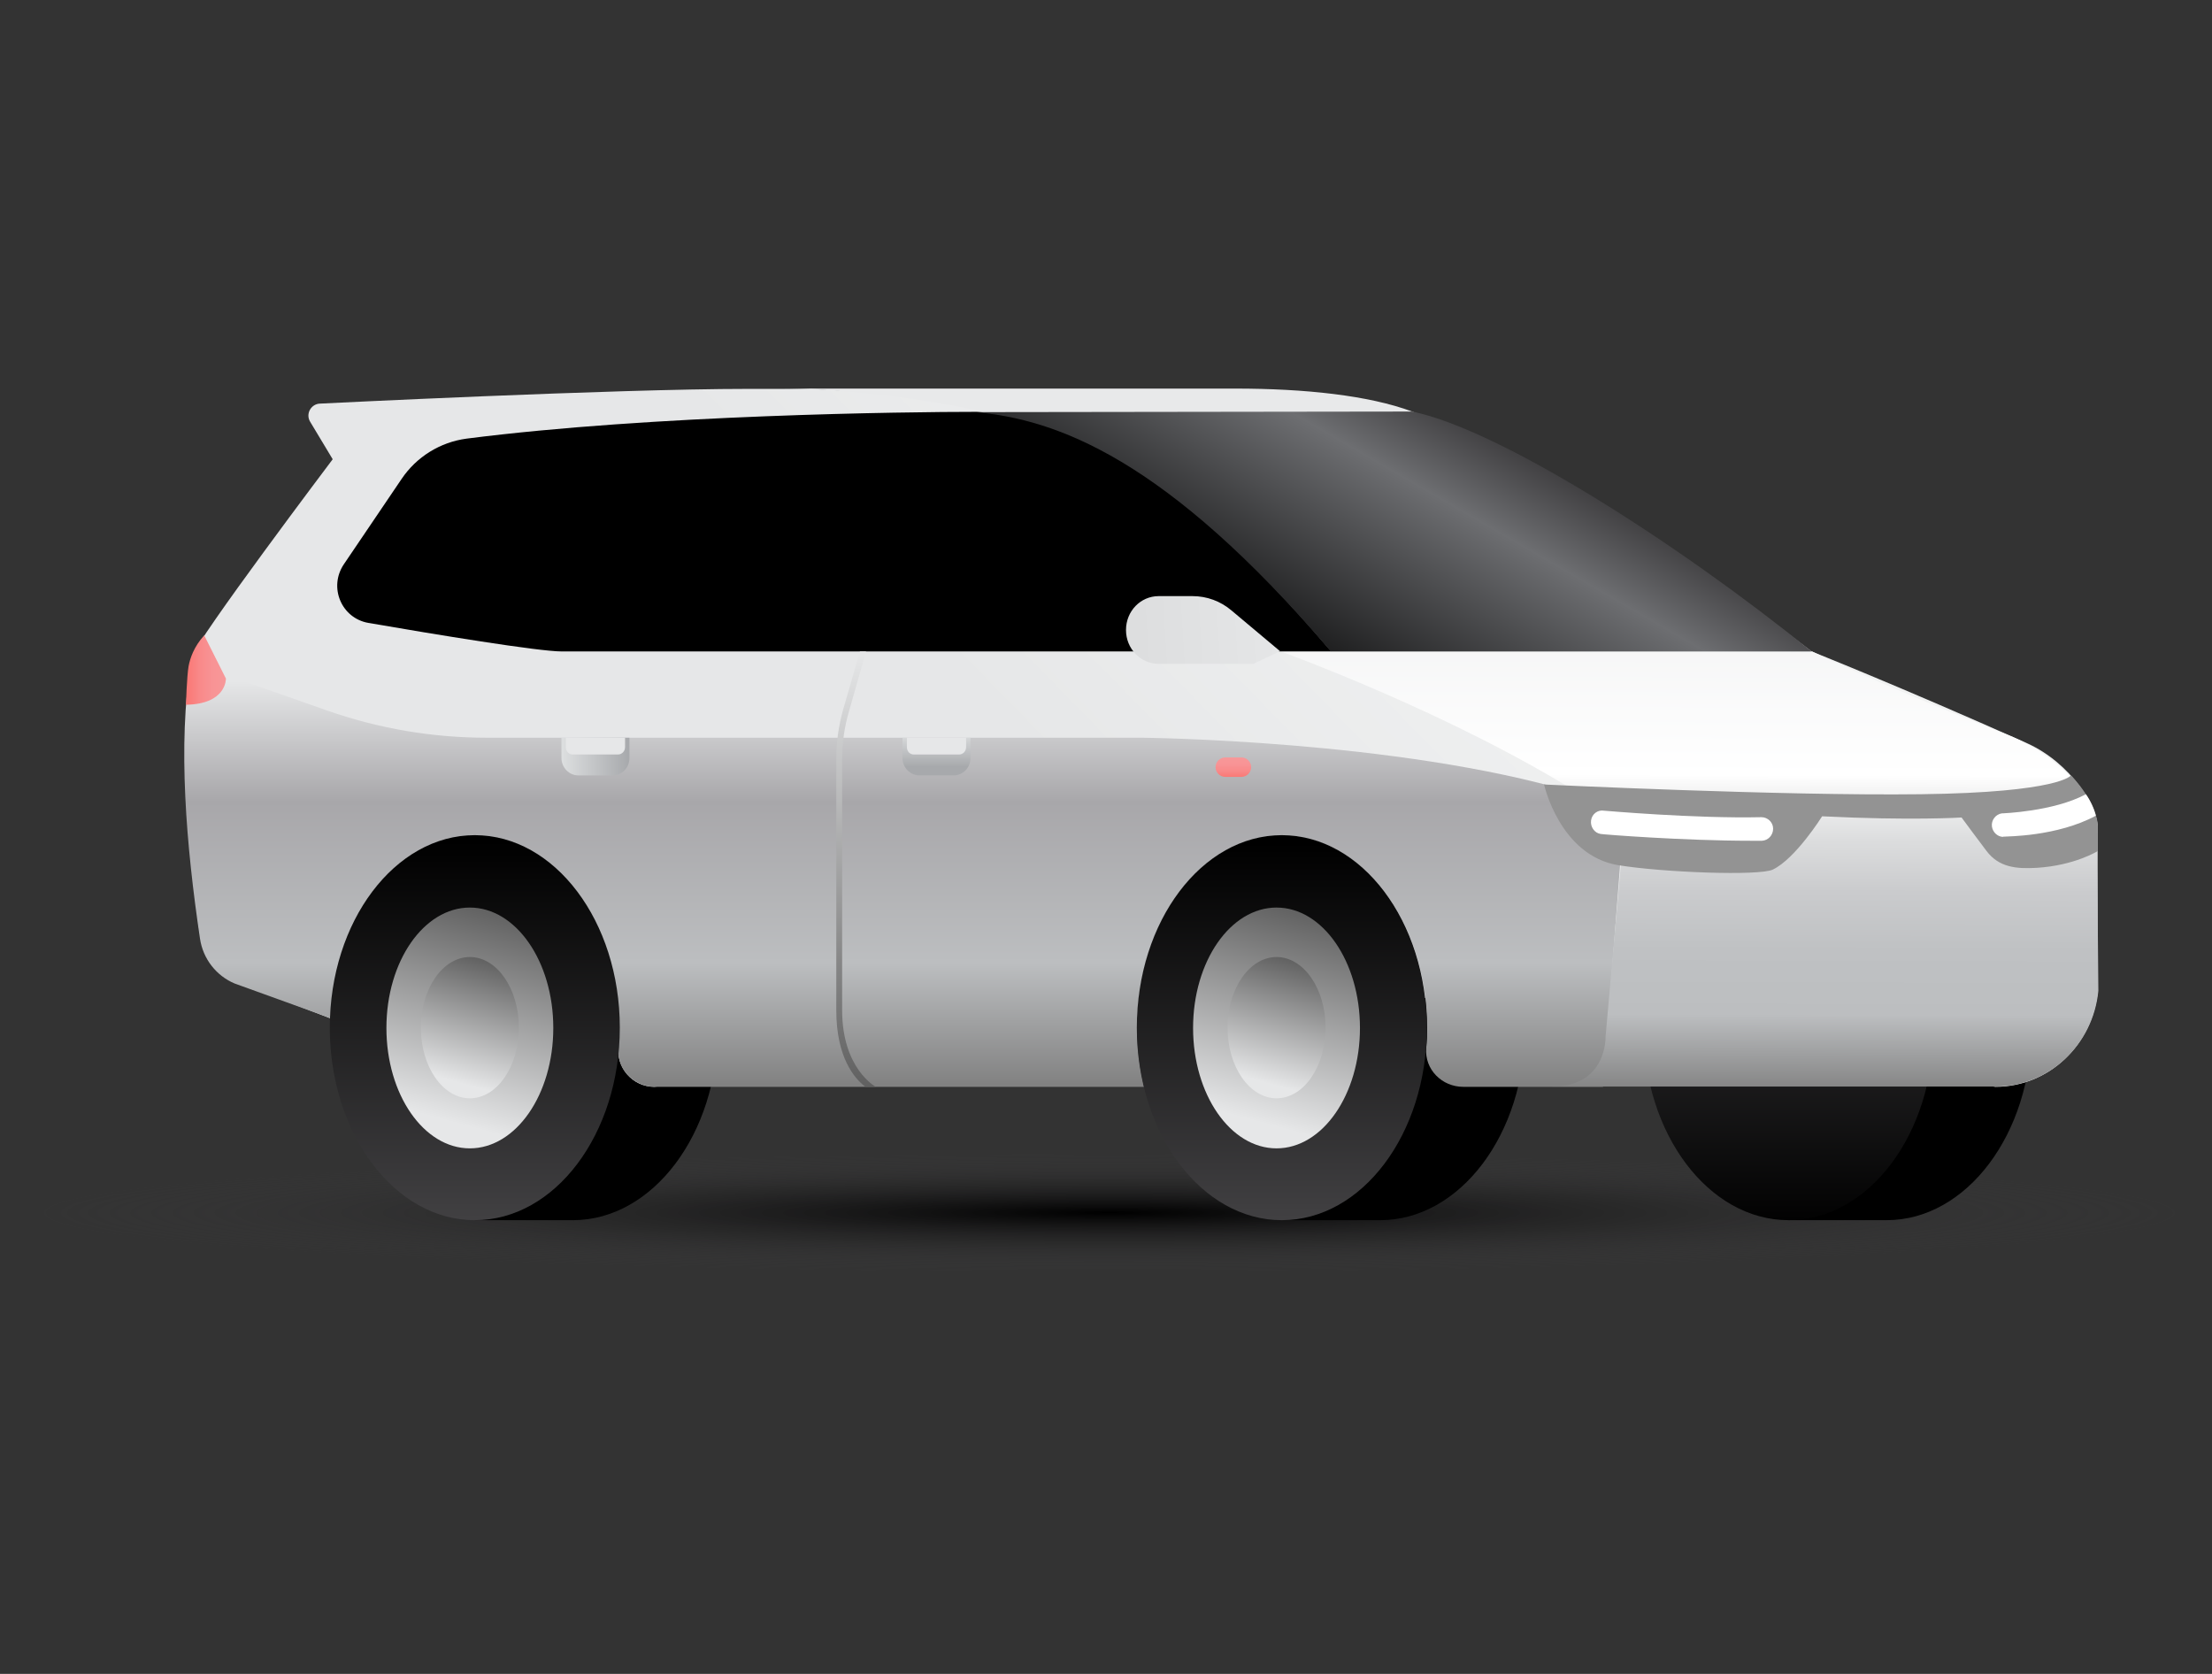
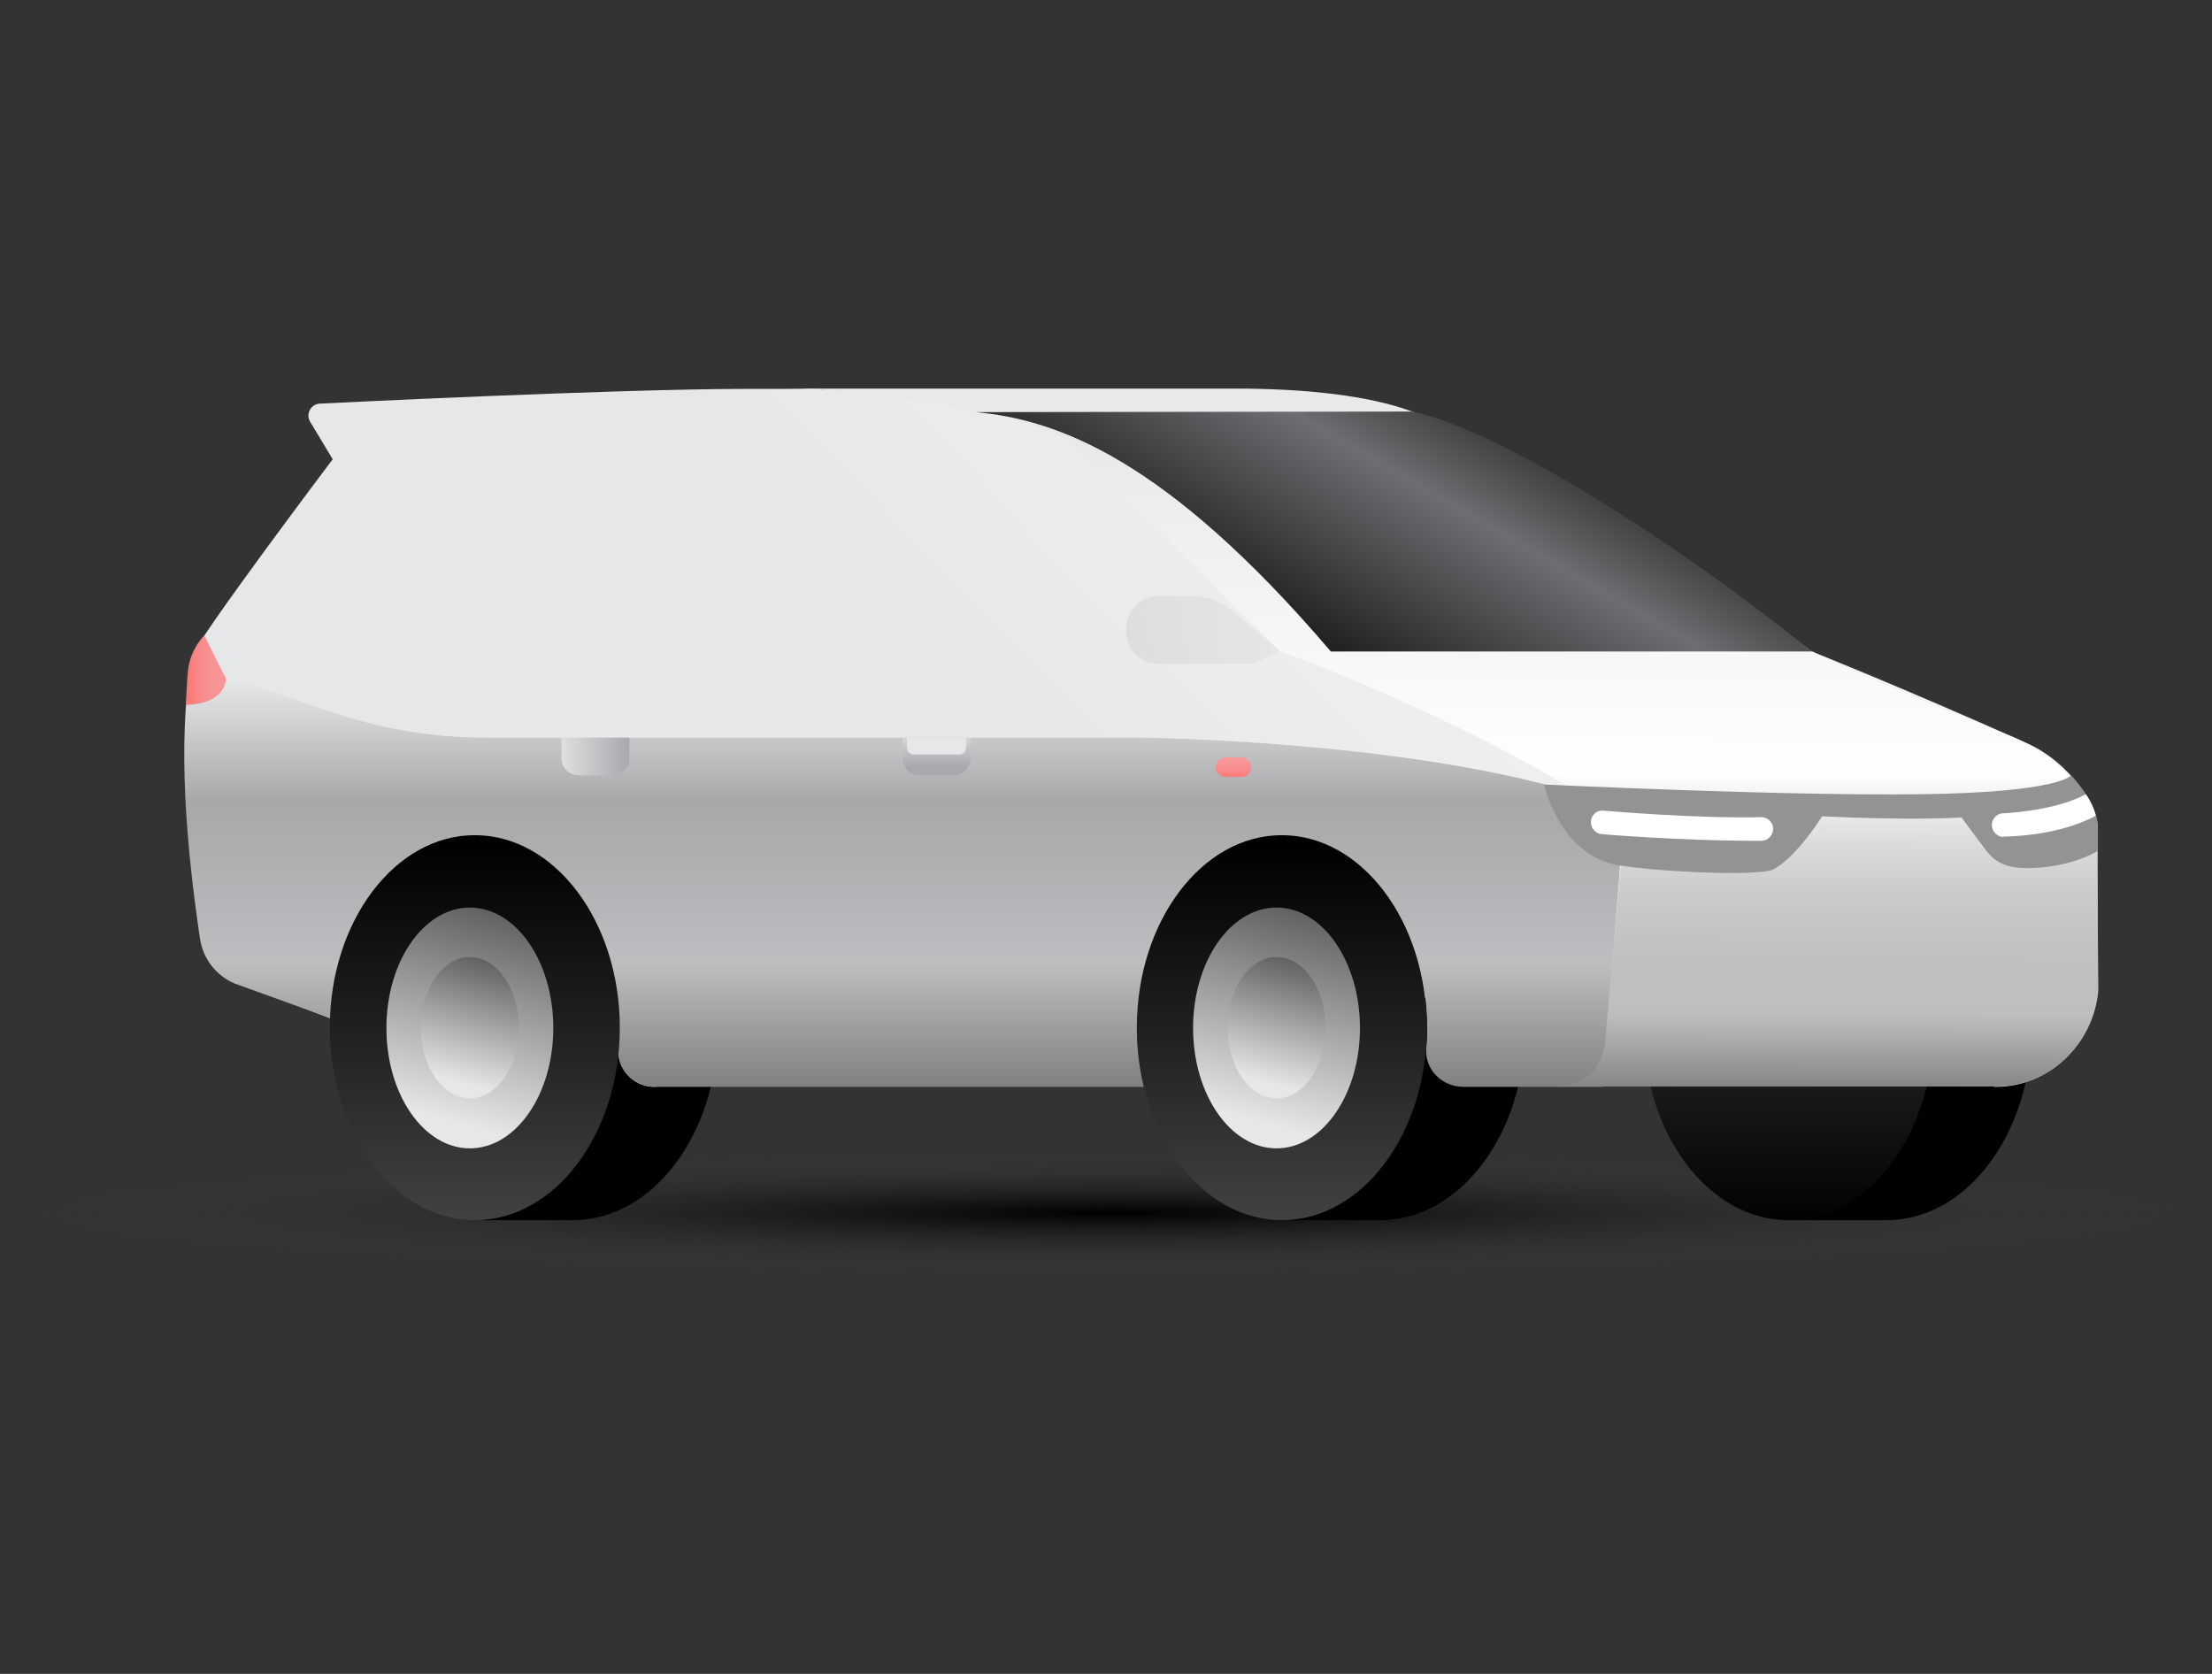
<svg xmlns="http://www.w3.org/2000/svg" width="74" height="56" viewBox="0 0 74 56" fill="none">
  <rect x="0" y="0" width="74" height="56" fill="#333333" stroke="none" />
  <path d="M37.113 42.544C57.057 42.544 73.226 41.663 73.226 40.575C73.226 39.487 57.057 38.605 37.113 38.605C17.168 38.605 1 39.487 1 40.575C1 41.663 17.168 42.544 37.113 42.544Z" fill="url(#paint0_radial_4831_65617)" />
  <path d="M67.964 34.38C67.964 37.936 65.788 40.821 63.113 40.821H59.834V27.94H63.113C64.382 27.94 67.964 30.825 67.964 34.38Z" fill="black" />
  <path d="M59.835 40.821C62.519 40.821 64.686 37.936 64.686 34.38C64.686 30.825 62.51 27.94 59.835 27.94C57.161 27.94 54.984 30.825 54.984 34.38C54.984 37.936 57.161 40.821 59.835 40.821Z" fill="url(#paint1_linear_4831_65617)" />
  <path d="M51.021 34.38C51.021 37.936 48.844 40.821 46.17 40.821H42.891V27.94H46.17C48.854 27.94 51.021 30.825 51.021 34.38Z" fill="black" />
  <path d="M24.015 34.38C24.015 37.936 21.838 40.821 19.164 40.821H15.885V27.94H19.164C21.848 27.94 24.015 30.825 24.015 34.38Z" fill="black" />
  <path d="M60.605 21.794C60.605 21.794 63.494 22.937 67.817 24.867C69.262 25.517 70.238 27.024 70.16 27.792L70.179 33.159C70.004 34.971 68.53 36.36 66.754 36.36L47.204 33.317L21.886 36.36C21.154 36.36 20.587 35.7 20.695 34.971L11.042 34.065L8.456 33.071C7.46 32.647 6.757 32.086 6.65 30.983C6.455 28.934 5.957 24.956 6.406 22.188C6.416 22.1 6.435 22.011 6.455 21.922C6.533 21.459 11.13 15.364 11.13 15.364L10.378 14.113C10.212 13.847 10.408 13.502 10.72 13.502C10.72 13.502 20.549 13.01 25.019 13.01H27.127L34.418 13.414L60.605 21.804V21.794Z" fill="url(#paint2_linear_4831_65617)" />
  <path d="M52.612 26.502C46.776 24.759 38.196 24.68 38.196 24.68H16.285C14.469 24.68 12.673 24.375 10.955 23.774L6.388 22.169C5.939 24.887 6.231 28.314 6.69 31.397C6.788 32.076 7.237 32.647 7.852 32.904L11.043 34.056C11.043 33.78 11.268 33.445 11.58 33.258C14.625 31.485 13.191 27.95 15.865 27.95C18.539 27.95 20.716 30.835 20.716 34.391C20.716 34.617 20.706 34.844 20.686 35.07C20.628 35.779 21.213 36.36 21.916 36.36H38.274C38.128 35.74 38.04 35.08 38.04 34.391C38.04 30.835 40.217 27.95 42.891 27.95C45.565 27.95 47.742 30.835 47.742 34.391C47.742 34.617 47.742 34.834 47.712 35.06C47.654 35.779 48.239 36.36 48.952 36.36H53.627L54.213 28.747C54.213 27.713 53.559 26.798 52.602 26.512H52.612V26.502Z" fill="url(#paint3_linear_4831_65617)" />
  <path d="M60.604 21.794C60.604 21.794 53.011 15.895 47.242 13.768C45.788 13.226 43.641 13 41.328 13H26.062C29.605 13 34.837 13.886 35.911 14.93L42.821 21.785C42.821 21.785 48.579 23.853 53.04 26.679C53.86 27.201 54.201 27.802 54.24 28.737L53.713 34.676C53.713 34.676 53.772 36.35 51.927 36.35H66.772C68.539 36.35 70.023 34.961 70.198 33.149C70.198 33.149 70.15 28.727 70.179 27.792C70.247 26.866 68.978 25.3 67.182 24.591C62.703 22.828 60.623 21.794 60.623 21.794H60.614H60.604Z" fill="url(#paint4_linear_4831_65617)" />
-   <path d="M44.521 21.794H18.793C18.012 21.794 14.547 21.223 12.322 20.839C11.424 20.682 10.985 19.648 11.502 18.879L13.435 16.023C13.932 15.285 14.723 14.792 15.611 14.674C21.838 13.877 30.33 13.778 32.653 13.778C37.191 14.073 41.251 17.934 44.531 21.785H44.521V21.794Z" fill="black" />
  <path d="M30.192 24.68H32.467V25.36C32.467 25.684 32.213 25.941 31.9 25.941H30.759C30.446 25.941 30.192 25.675 30.192 25.36V24.68Z" fill="url(#paint5_linear_4831_65617)" />
  <path d="M30.329 24.68H32.32V24.995C32.32 25.133 32.213 25.241 32.086 25.241H30.573C30.436 25.241 30.339 25.133 30.339 24.995V24.68H30.329Z" fill="url(#paint6_linear_4831_65617)" />
  <path d="M18.783 24.68H21.057V25.36C21.057 25.684 20.804 25.941 20.491 25.941H19.349C19.037 25.941 18.783 25.675 18.783 25.36V24.68Z" fill="url(#paint7_linear_4831_65617)" />
-   <path d="M18.919 24.68H20.91V24.995C20.91 25.133 20.803 25.241 20.676 25.241H19.163C19.026 25.241 18.929 25.133 18.929 24.995V24.68H18.919Z" fill="url(#paint8_linear_4831_65617)" />
  <path d="M41.954 22.208H38.762C38.157 22.208 37.669 21.706 37.669 21.076C37.669 20.445 38.157 19.943 38.762 19.943H39.894C40.373 19.943 40.831 20.11 41.202 20.426L42.822 21.785L41.954 22.198V22.208Z" fill="url(#paint9_linear_4831_65617)" />
  <path d="M51.675 26.246C51.675 26.246 59.6 26.63 64.256 26.571C68.921 26.512 69.282 25.94 69.282 25.94C69.282 25.94 70.219 26.876 70.18 27.743V28.471C70.18 28.471 69.409 28.954 68.14 29.033C67.457 29.072 66.871 29.023 66.452 28.462C66.247 28.196 65.622 27.349 65.622 27.349C65.622 27.349 63.943 27.457 60.957 27.309C60.957 27.309 60.069 28.727 59.307 29.092C58.858 29.308 55.638 29.19 54.134 28.944C52.182 28.619 51.655 26.246 51.655 26.246H51.675Z" fill="#939393" />
  <path d="M42.882 40.821C45.566 40.821 47.733 37.936 47.733 34.38C47.733 30.825 45.556 27.94 42.882 27.94C40.208 27.94 38.031 30.825 38.031 34.38C38.031 37.936 40.208 40.821 42.882 40.821Z" fill="url(#paint10_linear_4831_65617)" />
  <path d="M44.521 21.795H60.606C56.126 18.17 50.172 14.369 47.244 13.768L32.643 13.788C35.327 14.034 38.987 15.305 44.521 21.795Z" fill="url(#paint11_linear_4831_65617)" />
  <path d="M15.884 40.821C18.568 40.821 20.735 37.936 20.735 34.38C20.735 30.825 18.558 27.94 15.884 27.94C13.21 27.94 11.033 30.825 11.033 34.38C11.033 37.936 13.21 40.821 15.884 40.821Z" fill="url(#paint12_linear_4831_65617)" />
  <path d="M15.718 38.418C17.26 38.418 18.51 36.616 18.51 34.39C18.51 32.164 17.26 30.362 15.718 30.362C14.176 30.362 12.927 32.164 12.927 34.39C12.927 36.616 14.176 38.418 15.718 38.418Z" fill="url(#paint13_linear_4831_65617)" />
  <path d="M15.719 36.744C16.627 36.744 17.358 35.68 17.358 34.38C17.358 33.08 16.627 32.017 15.719 32.017C14.811 32.017 14.079 33.08 14.079 34.38C14.079 35.68 14.811 36.744 15.719 36.744Z" fill="url(#paint14_linear_4831_65617)" />
  <path d="M42.705 38.418C44.247 38.418 45.496 36.616 45.496 34.39C45.496 32.164 44.247 30.362 42.705 30.362C41.162 30.362 39.913 32.164 39.913 34.39C39.913 36.616 41.162 38.418 42.705 38.418Z" fill="url(#paint15_linear_4831_65617)" />
  <path d="M42.706 36.744C43.614 36.744 44.346 35.68 44.346 34.38C44.346 33.08 43.614 32.017 42.706 32.017C41.798 32.017 41.066 33.08 41.066 34.38C41.066 35.68 41.798 36.744 42.706 36.744Z" fill="url(#paint16_linear_4831_65617)" />
  <path d="M58.576 28.127C56.321 28.127 53.667 27.92 53.55 27.9C53.344 27.871 53.198 27.664 53.227 27.447C53.257 27.231 53.452 27.083 53.667 27.122C53.696 27.122 56.673 27.388 58.927 27.339C59.132 27.339 59.318 27.506 59.318 27.723C59.318 27.94 59.152 28.117 58.947 28.127H58.576Z" fill="white" />
  <path d="M67.019 27.998C66.834 27.998 66.668 27.851 66.638 27.654C66.609 27.437 66.765 27.24 66.97 27.211C66.99 27.211 68.698 27.152 69.781 26.571C69.927 26.767 70.074 27.093 70.113 27.29C68.815 27.989 67.136 27.979 67.058 27.989H67.009L67.019 27.998Z" fill="white" />
  <path d="M6.836 21.263L7.558 22.701C7.558 22.701 7.587 23.557 6.221 23.577C6.221 23.577 6.25 22.622 6.309 22.287C6.357 22.031 6.484 21.637 6.826 21.263H6.836Z" fill="url(#paint17_linear_4831_65617)" />
  <path d="M41.534 25.34H40.987C40.811 25.34 40.665 25.488 40.665 25.665C40.665 25.842 40.811 25.99 40.987 25.99H41.534C41.709 25.99 41.856 25.842 41.856 25.665C41.856 25.488 41.709 25.34 41.534 25.34Z" fill="url(#paint18_linear_4831_65617)" />
-   <path d="M28.954 36.36C28.954 36.36 28.924 36.34 28.915 36.33C28.602 36.084 27.977 35.395 27.977 33.799V25.389C27.977 24.828 28.056 24.276 28.202 23.754L28.768 21.794H28.973L28.397 23.813C28.251 24.316 28.173 24.847 28.173 25.389V33.799C28.173 35.749 29.285 36.35 29.295 36.36H28.954Z" fill="url(#paint19_linear_4831_65617)" />
  <defs>
    <radialGradient id="paint0_radial_4831_65617" cx="0" cy="0" r="1" gradientUnits="userSpaceOnUse" gradientTransform="translate(37.114 40.575) scale(35.703 1.991)">
      <stop />
      <stop offset="1" stop-color="#414042" stop-opacity="0" />
    </radialGradient>
    <linearGradient id="paint1_linear_4831_65617" x1="59.835" y1="28.846" x2="59.835" y2="41.205" gradientUnits="userSpaceOnUse">
      <stop stop-color="#414042" />
      <stop offset="1" />
    </linearGradient>
    <linearGradient id="paint2_linear_4831_65617" x1="48.434" y1="15.876" x2="36.608" y2="27.459" gradientUnits="userSpaceOnUse">
      <stop stop-color="#F1F2F2" />
      <stop offset="1" stop-color="#E6E7E8" />
    </linearGradient>
    <linearGradient id="paint3_linear_4831_65617" x1="30.193" y1="36.262" x2="30.193" y2="22.779" gradientUnits="userSpaceOnUse">
      <stop stop-color="#828282" />
      <stop offset="0.3" stop-color="#BCBEC0" />
      <stop offset="0.7" stop-color="#A8A7AA" />
      <stop offset="1" stop-color="#E6E7E8" />
    </linearGradient>
    <linearGradient id="paint4_linear_4831_65617" x1="48.16" y1="14.861" x2="48.1" y2="36.508" gradientUnits="userSpaceOnUse">
      <stop stop-color="#E8E9EA" />
      <stop offset="0.51" stop-color="white" />
      <stop offset="0.53" stop-color="#F6F6F6" />
      <stop offset="0.61" stop-color="#DCDDDE" />
      <stop offset="0.69" stop-color="#CACBCD" />
      <stop offset="0.78" stop-color="#BFC1C3" />
      <stop offset="0.88" stop-color="#BCBEC0" />
      <stop offset="1" stop-color="#828282" />
    </linearGradient>
    <linearGradient id="paint5_linear_4831_65617" x1="31.325" y1="24.512" x2="31.325" y2="25.655" gradientUnits="userSpaceOnUse">
      <stop stop-color="#DDDFE0" />
      <stop offset="1" stop-color="#A7A9AC" />
    </linearGradient>
    <linearGradient id="paint6_linear_4831_65617" x1="30.026" y1="25.044" x2="32.594" y2="24.88" gradientUnits="userSpaceOnUse">
      <stop stop-color="#E6E7E8" />
      <stop offset="1" stop-color="#E6E7E8" />
    </linearGradient>
    <linearGradient id="paint7_linear_4831_65617" x1="18.783" y1="25.31" x2="21.057" y2="25.31" gradientUnits="userSpaceOnUse">
      <stop stop-color="#DDDFE0" />
      <stop offset="1" stop-color="#A7A9AC" />
    </linearGradient>
    <linearGradient id="paint8_linear_4831_65617" x1="18.616" y1="25.044" x2="21.183" y2="24.88" gradientUnits="userSpaceOnUse">
      <stop stop-color="#E6E7E8" />
      <stop offset="1" stop-color="#E6E7E8" />
    </linearGradient>
    <linearGradient id="paint9_linear_4831_65617" x1="36.908" y1="21.292" x2="43.408" y2="20.886" gradientUnits="userSpaceOnUse">
      <stop stop-color="#DBDCDD" />
      <stop offset="1" stop-color="#E6E7E8" />
    </linearGradient>
    <linearGradient id="paint10_linear_4831_65617" x1="42.882" y1="40.762" x2="42.882" y2="28.206" gradientUnits="userSpaceOnUse">
      <stop stop-color="#414042" />
      <stop offset="1" />
    </linearGradient>
    <linearGradient id="paint11_linear_4831_65617" x1="49.723" y1="12.331" x2="43.065" y2="23.86" gradientUnits="userSpaceOnUse">
      <stop offset="0.14" stop-color="#414042" />
      <stop offset="0.34" stop-color="#6D6E71" />
      <stop offset="1" />
    </linearGradient>
    <linearGradient id="paint12_linear_4831_65617" x1="15.884" y1="40.772" x2="15.884" y2="28.146" gradientUnits="userSpaceOnUse">
      <stop stop-color="#414042" />
      <stop offset="1" />
    </linearGradient>
    <linearGradient id="paint13_linear_4831_65617" x1="16.753" y1="30.48" x2="14.857" y2="37.464" gradientUnits="userSpaceOnUse">
      <stop stop-color="#606060" />
      <stop offset="1" stop-color="#E6E7E8" />
    </linearGradient>
    <linearGradient id="paint14_linear_4831_65617" x1="16.324" y1="32.096" x2="15.212" y2="36.188" gradientUnits="userSpaceOnUse">
      <stop stop-color="#606060" />
      <stop offset="1" stop-color="#E6E7E8" />
    </linearGradient>
    <linearGradient id="paint15_linear_4831_65617" x1="43.749" y1="30.48" x2="41.853" y2="37.464" gradientUnits="userSpaceOnUse">
      <stop stop-color="#606060" />
      <stop offset="1" stop-color="#E6E7E8" />
    </linearGradient>
    <linearGradient id="paint16_linear_4831_65617" x1="43.321" y1="32.096" x2="42.209" y2="36.188" gradientUnits="userSpaceOnUse">
      <stop stop-color="#606060" />
      <stop offset="1" stop-color="#E6E7E8" />
    </linearGradient>
    <linearGradient id="paint17_linear_4831_65617" x1="6.24" y1="22.425" x2="7.558" y2="22.425" gradientUnits="userSpaceOnUse">
      <stop stop-color="#FB7674" />
      <stop offset="0.03" stop-color="#FA7976" />
      <stop offset="0.33" stop-color="#F98989" />
      <stop offset="0.65" stop-color="#F89395" />
      <stop offset="1" stop-color="#F79899" />
    </linearGradient>
    <linearGradient id="paint18_linear_4831_65617" x1="41.26" y1="26.009" x2="41.26" y2="25.35" gradientUnits="userSpaceOnUse">
      <stop stop-color="#FB7674" />
      <stop offset="0.03" stop-color="#FA7976" />
      <stop offset="0.33" stop-color="#F98989" />
      <stop offset="0.65" stop-color="#F89395" />
      <stop offset="1" stop-color="#F79899" />
    </linearGradient>
    <linearGradient id="paint19_linear_4831_65617" x1="28.641" y1="36.36" x2="28.641" y2="21.794" gradientUnits="userSpaceOnUse">
      <stop stop-color="#606060" />
      <stop offset="1" stop-color="#E6E7E8" />
    </linearGradient>
  </defs>
</svg>